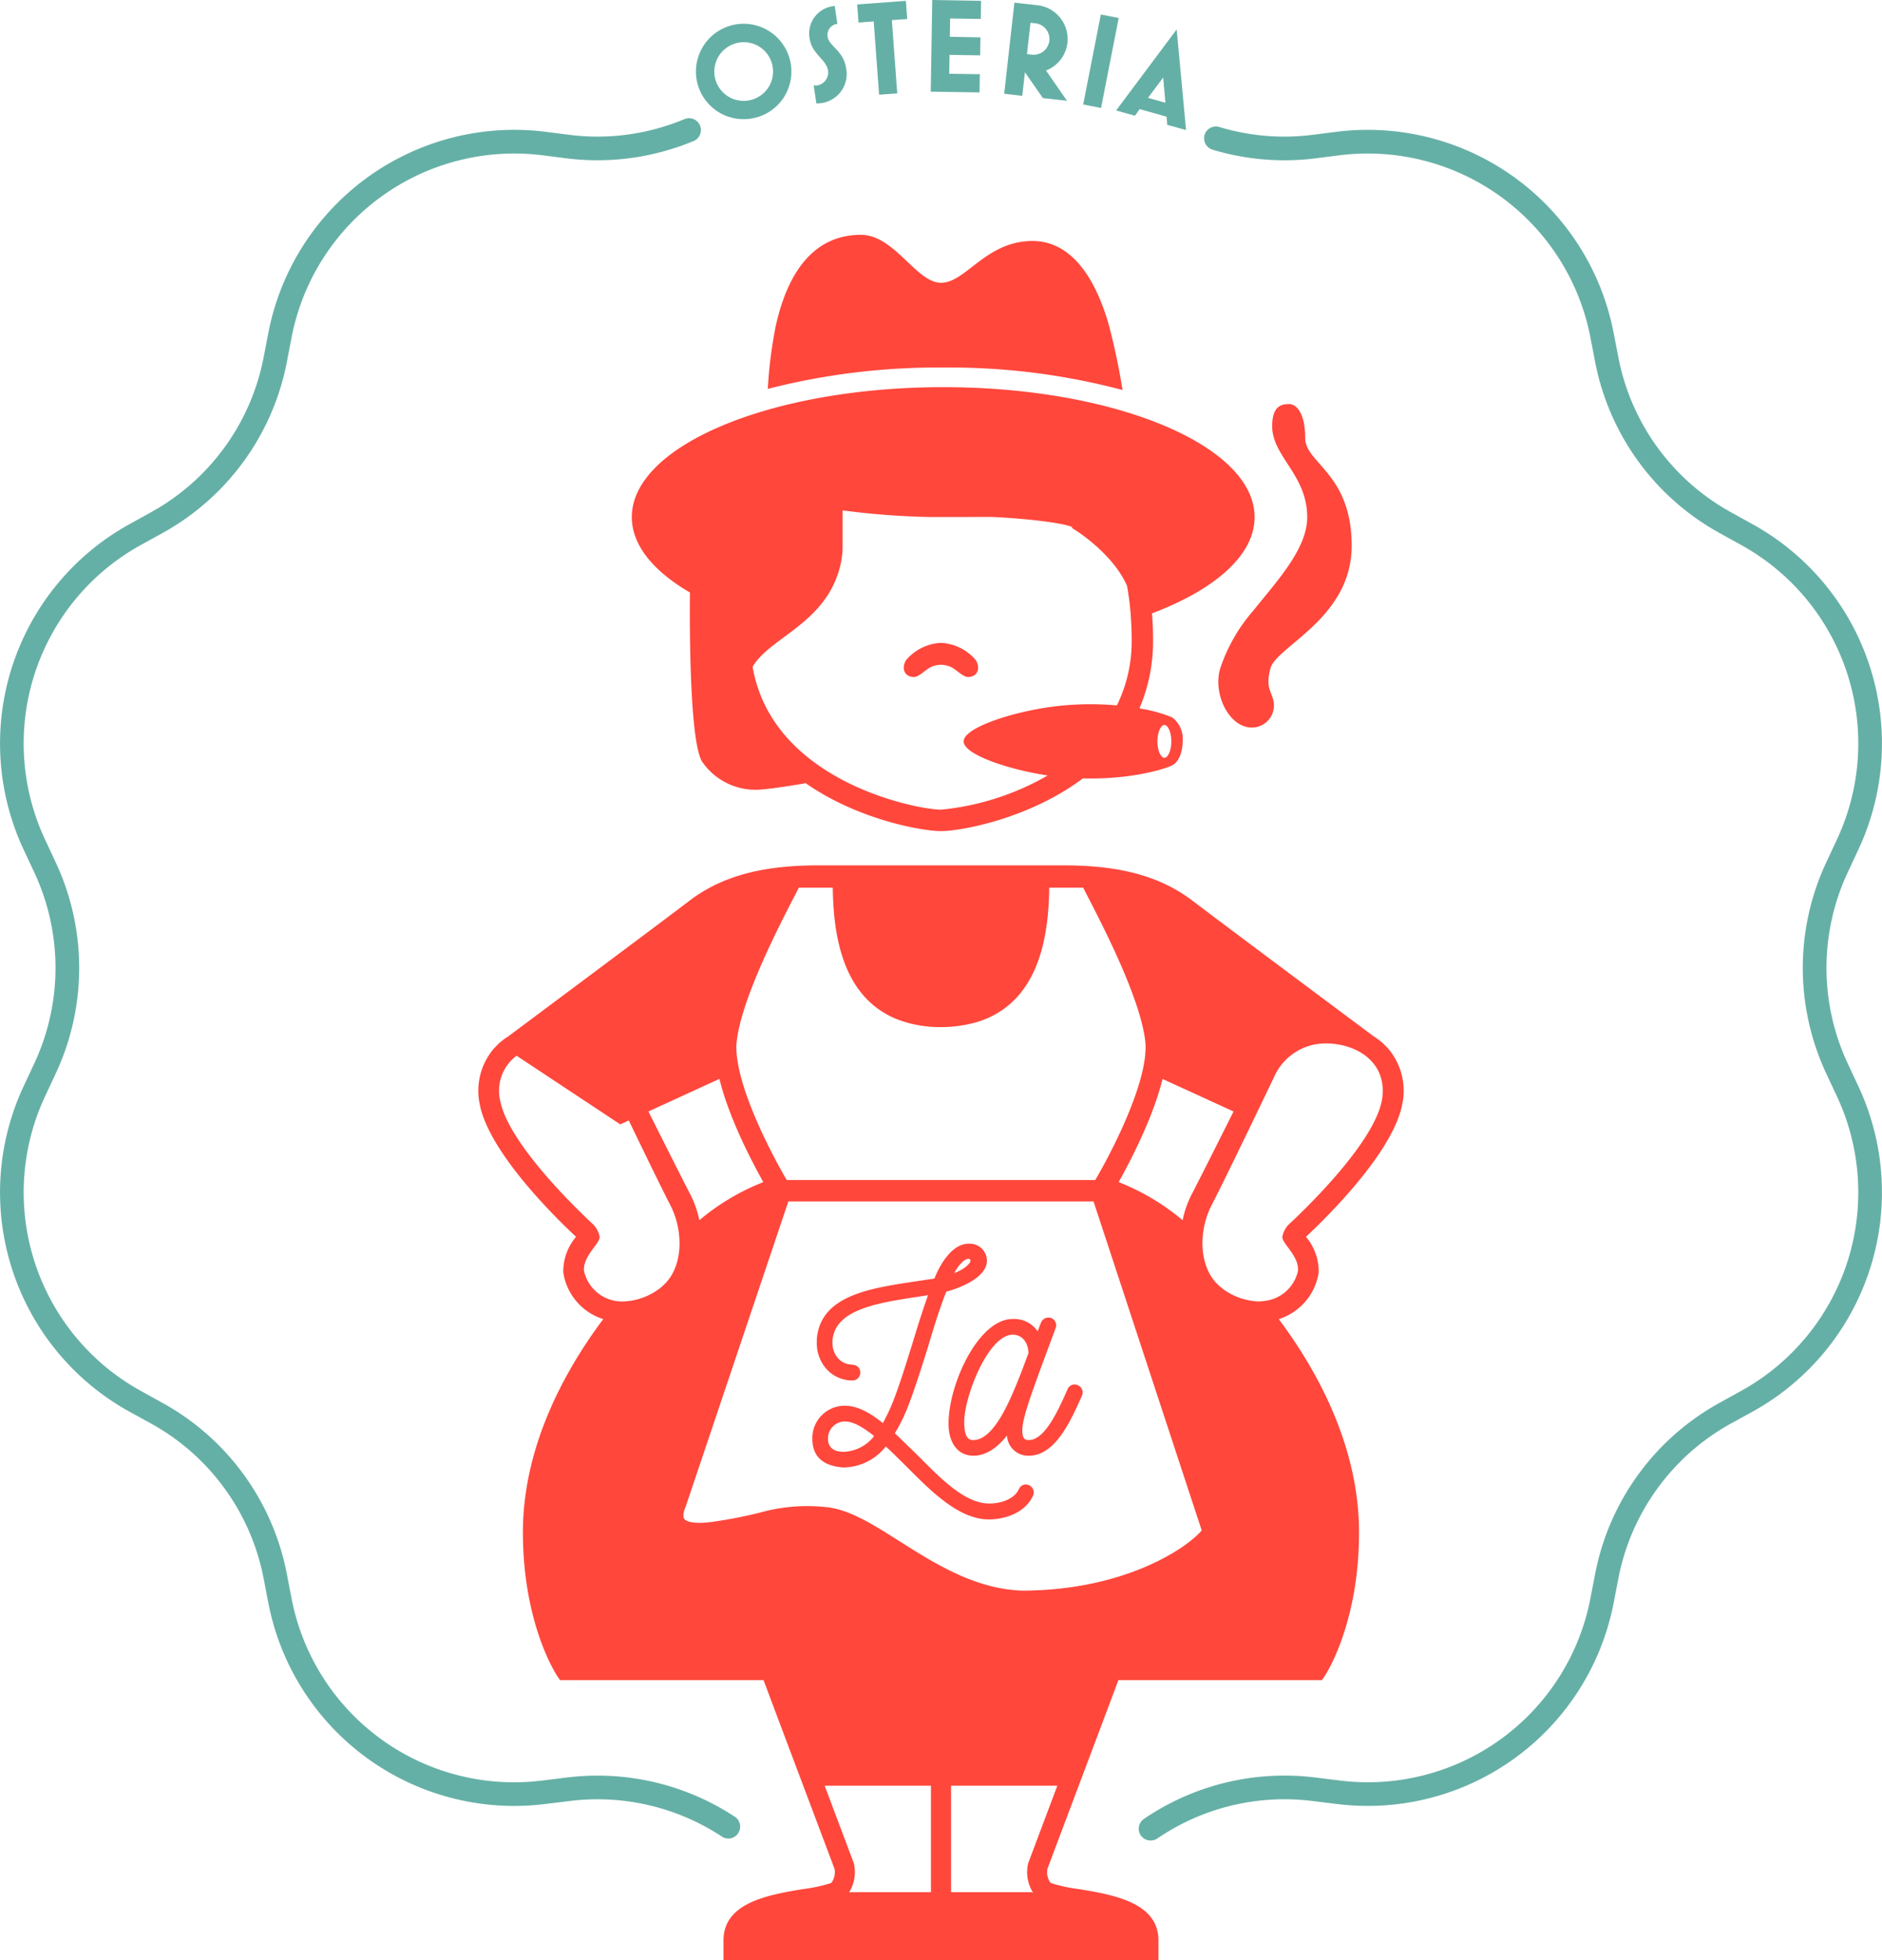
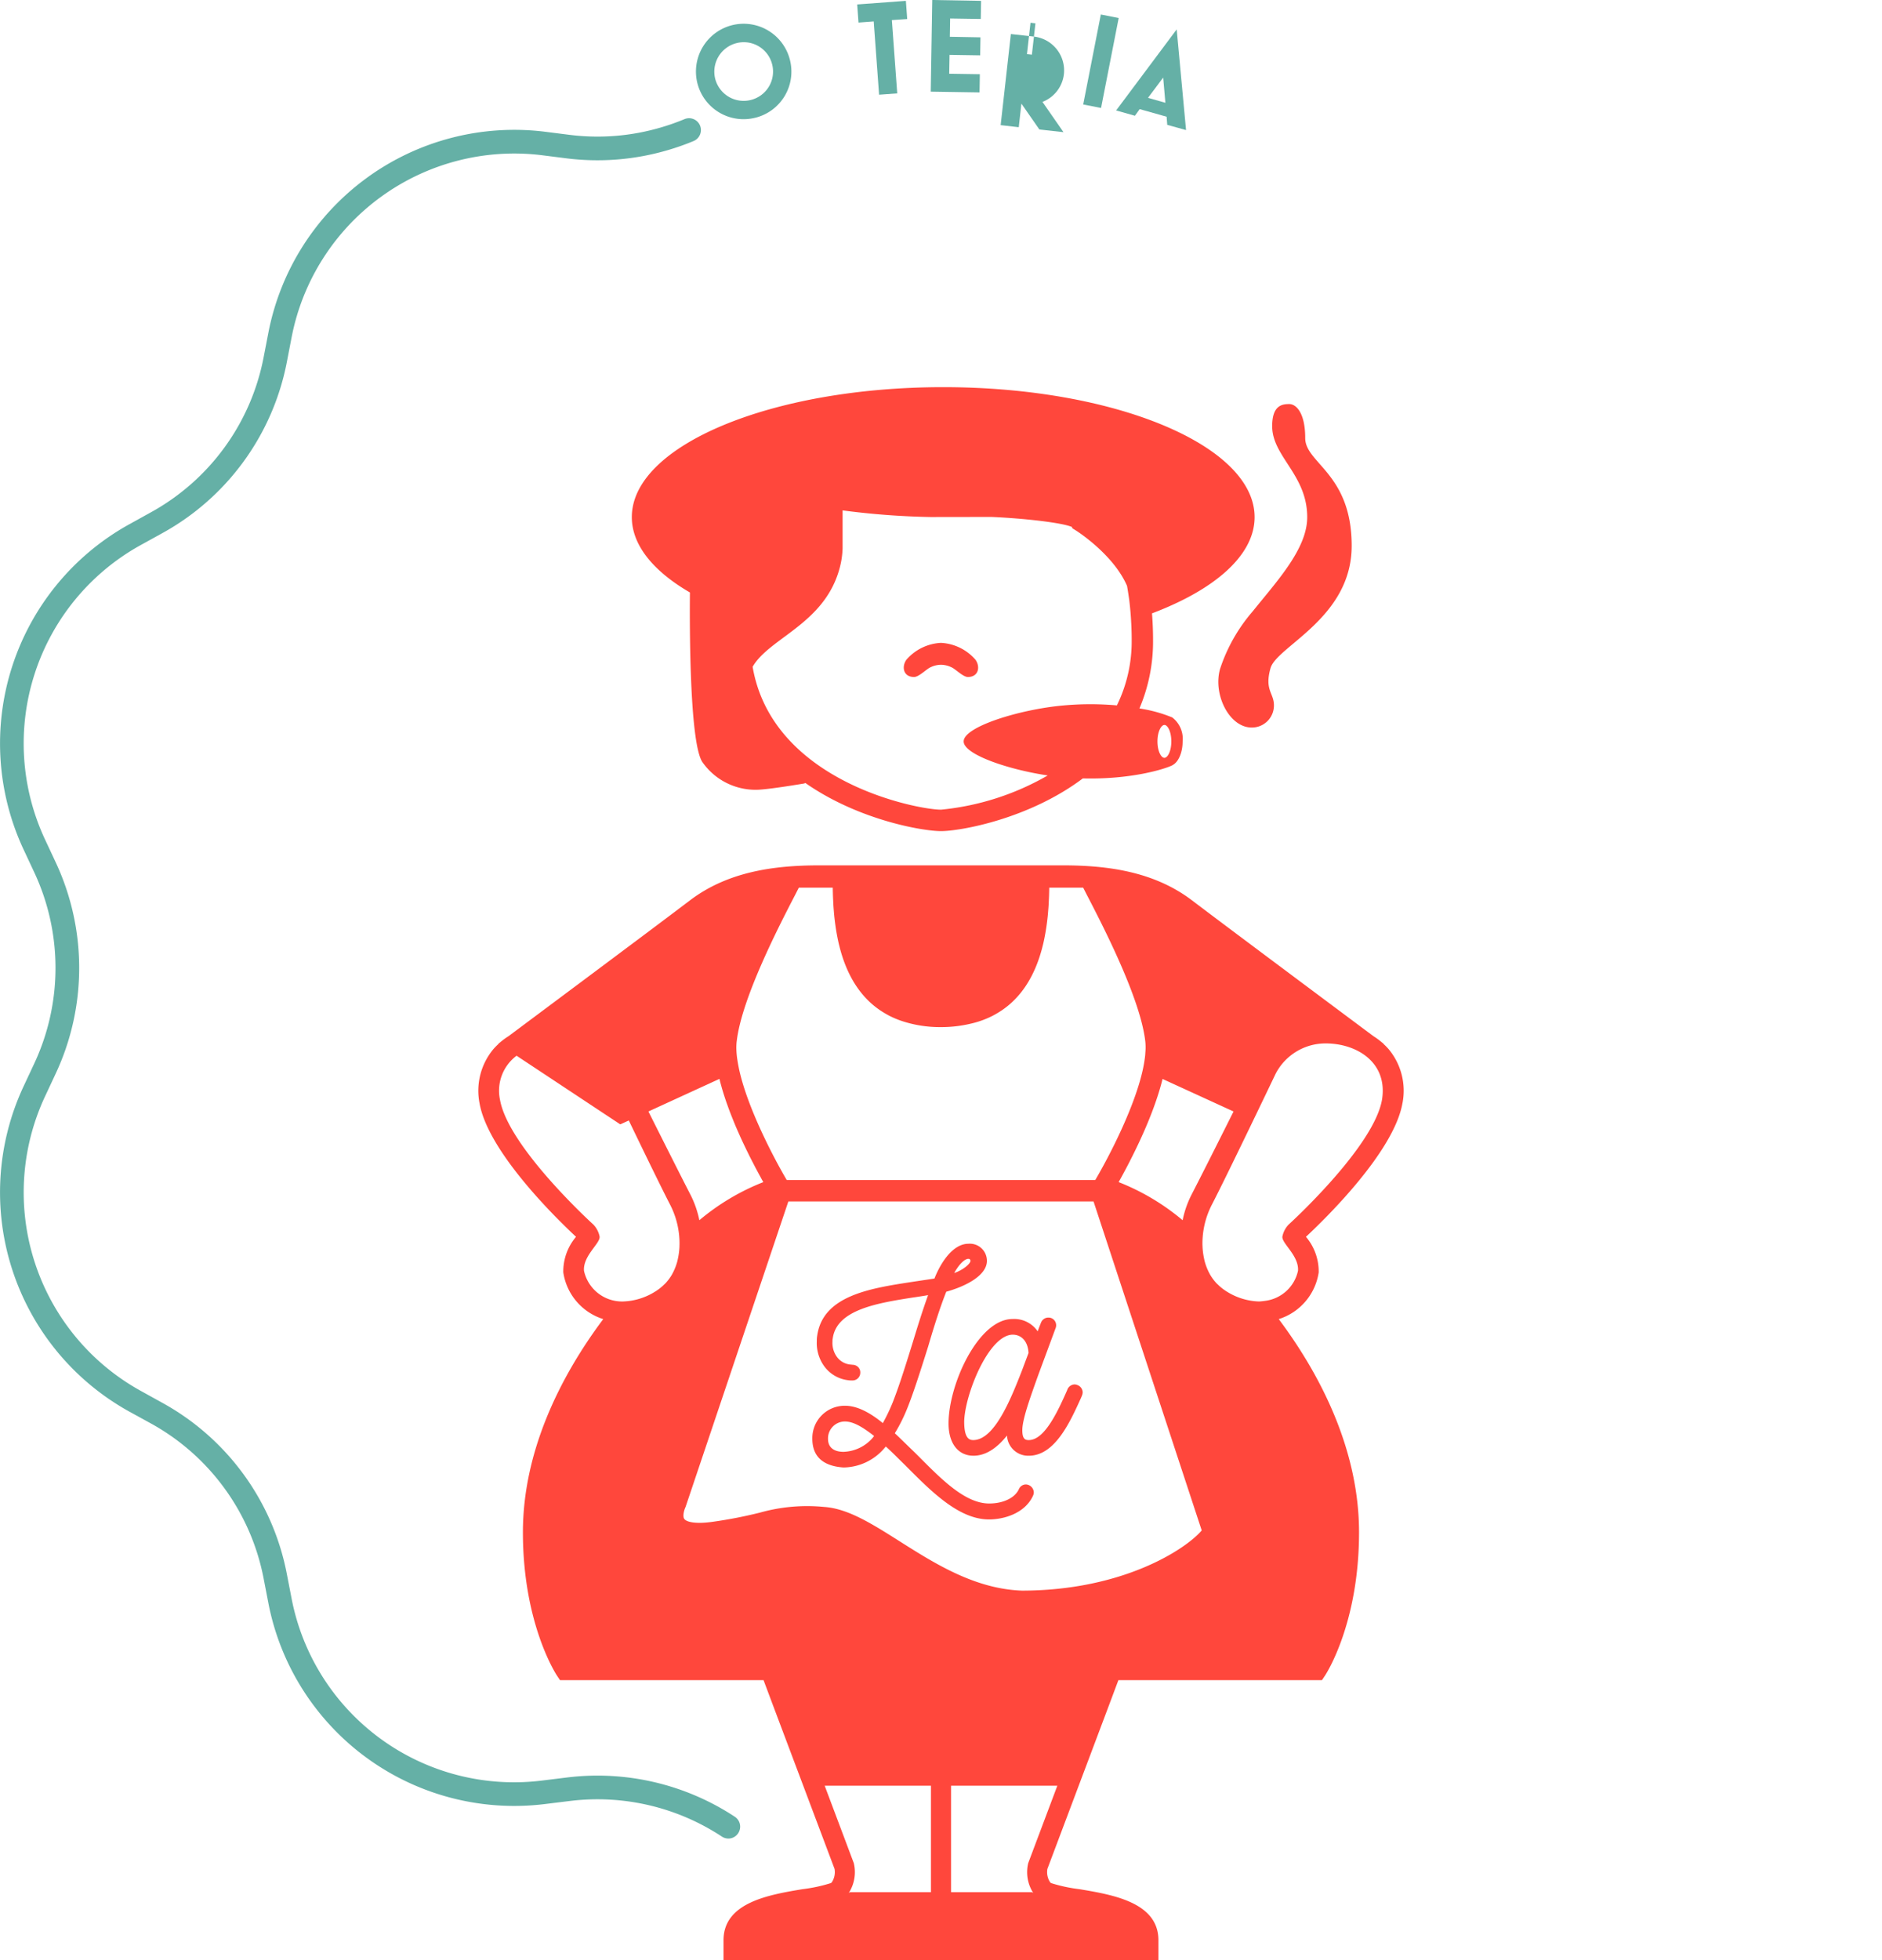
<svg xmlns="http://www.w3.org/2000/svg" width="264.747" height="275.693" viewBox="0 0 264.747 275.693">
  <g id="Groupe_1" data-name="Groupe 1" transform="translate(-485.29 1695.862)">
-     <path id="path354" d="M647.148-1437.01a1.675,1.675,0,0,1-1.379-.72,1.672,1.672,0,0,1,.439-2.32,35.124,35.124,0,0,1,24.089-5.827l3.579.44a31.879,31.879,0,0,0,35.12-25.52l.684-3.533a35.008,35.008,0,0,1,17.488-24.067l3.156-1.747a31.883,31.883,0,0,0,13.413-41.28l-1.527-3.267a35.053,35.053,0,0,1,0-29.76l1.527-3.267a31.879,31.879,0,0,0-13.413-41.28l-3.156-1.747a35.064,35.064,0,0,1-17.488-24.067l-.684-3.547a31.9,31.9,0,0,0-35.12-25.52l-3.579.453a35.023,35.023,0,0,1-14.439-1.227,1.671,1.671,0,0,1-1.115-2.08,1.662,1.662,0,0,1,.809-.984,1.662,1.662,0,0,1,1.268-.123,31.623,31.623,0,0,0,13.068,1.107l3.579-.453a35.24,35.24,0,0,1,38.8,28.2l.685,3.533a31.715,31.715,0,0,0,15.828,21.787l3.155,1.747a35.228,35.228,0,0,1,14.821,45.613l-1.527,3.267a31.725,31.725,0,0,0,0,26.933l1.527,3.267a35.232,35.232,0,0,1-14.82,45.613l-3.156,1.733a31.744,31.744,0,0,0-15.828,21.787l-.685,3.547a35.24,35.24,0,0,1-38.8,28.187l-3.579-.44a31.74,31.74,0,0,0-21.8,5.28,1.719,1.719,0,0,1-.937.28" fill="#65b0a6" />
    <path id="path356" d="M587.747-1437.29a1.658,1.658,0,0,1-.915-.28,31.817,31.817,0,0,0-21.393-5l-3.579.44a35.229,35.229,0,0,1-38.8-28.187l-.685-3.547a31.742,31.742,0,0,0-15.827-21.787l-3.156-1.733A35.231,35.231,0,0,1,488.57-1543l1.528-3.267a31.735,31.735,0,0,0,0-26.933l-1.528-3.267a35.231,35.231,0,0,1,14.821-45.613l3.156-1.747a31.718,31.718,0,0,0,15.828-21.787l.684-3.533a35.237,35.237,0,0,1,38.8-28.2l3.58.453a31.5,31.5,0,0,0,12.856-1.053,32.174,32.174,0,0,0,3.287-1.16,1.669,1.669,0,0,1,2.18.893,1.675,1.675,0,0,1-.9,2.187,35.226,35.226,0,0,1-3.632,1.28,35.035,35.035,0,0,1-14.2,1.16l-3.579-.453a31.9,31.9,0,0,0-35.119,25.52l-.685,3.547A35.063,35.063,0,0,1,508.16-1620.9l-3.16,1.744a31.877,31.877,0,0,0-13.413,41.28l1.528,3.267a35.063,35.063,0,0,1,0,29.76l-1.528,3.267A31.885,31.885,0,0,0,505-1500.3l3.156,1.747a35.006,35.006,0,0,1,17.487,24.067l.685,3.533a31.87,31.87,0,0,0,35.119,25.52l3.58-.44a35.131,35.131,0,0,1,23.635,5.52,1.666,1.666,0,0,1,.475,2.307,1.658,1.658,0,0,1-1.393.76" fill="#65b0a6" />
    <path id="path360" d="M590.939-1681.809a4.115,4.115,0,0,0,2.524-1.891,4.115,4.115,0,0,0,.445-3.122,4.113,4.113,0,0,0-1.891-2.529,4.113,4.113,0,0,0-3.127-.444,4.142,4.142,0,0,0-2.988,5.027,4.135,4.135,0,0,0,5.036,2.96m.641,2.493a6.7,6.7,0,0,1-5.087-.71,6.7,6.7,0,0,1-3.089-4.1,6.726,6.726,0,0,1,4.84-8.187,6.711,6.711,0,0,1,5.088.734,6.711,6.711,0,0,1,3.076,4.119,6.683,6.683,0,0,1-.721,5.076,6.684,6.684,0,0,1-4.106,3.071" fill="#65b0a6" />
-     <path id="path362" d="M600.623-1681.343a1.546,1.546,0,0,1-.492.027l-.376-2.56a1.045,1.045,0,0,0,.5.027,1.853,1.853,0,0,0,1.521-2.067c-.237-1.6-2.264-2.32-2.583-4.48a3.871,3.871,0,0,1,.689-3.068,3.872,3.872,0,0,1,2.739-1.545l.093-.013.372,2.52-.093.013a1.549,1.549,0,0,0-1.027.649,1.548,1.548,0,0,0-.242,1.191c.184,1.24,2.229,1.947,2.584,4.347a4.123,4.123,0,0,1-.724,3.31,4.123,4.123,0,0,1-2.959,1.65" fill="#65b0a6" />
    <path id="path364" d="M610.752-1693.036l.755,10.307-2.553.187-.755-10.307-2.139.16-.188-2.547,6.851-.507.187,2.56-2.157.147" fill="#65b0a6" />
    <path id="path366" d="M616.22-1682.969l.213-12.893,6.868.12-.043,2.547-4.308-.067-.044,2.573,4.309.08-.043,2.533-4.308-.067-.045,2.653,4.309.067-.043,2.56-6.867-.107" fill="#65b0a6" />
-     <path id="path368" d="M630.948-1692.583l-.693-.08-.5,4.413.693.08a2.23,2.23,0,0,0,2.456-1.96,2.224,2.224,0,0,0-1.96-2.453m1.491,6.64,2.953,4.253-3.388-.373-2.531-3.64-.371,3.32-2.547-.293,1.437-12.813,3.24.36a4.787,4.787,0,0,1,4.22,5.28,4.761,4.761,0,0,1-3.015,3.906" fill="#65b0a6" />
+     <path id="path368" d="M630.948-1692.583l-.693-.08-.5,4.413.693.08m1.491,6.64,2.953,4.253-3.388-.373-2.531-3.64-.371,3.32-2.547-.293,1.437-12.813,3.24.36a4.787,4.787,0,0,1,4.22,5.28,4.761,4.761,0,0,1-3.015,3.906" fill="#65b0a6" />
    <path id="path370" d="M637.668-1681.169l2.479-12.653,2.512.493-2.48,12.653-2.511-.493" fill="#65b0a6" />
    <path id="path372" d="M646.784-1682.1l2.445.693-.312-3.547Zm2.616,2.653-3.787-1.067-.669.933-2.644-.747,8.519-11.4,1.316,14.16-2.644-.733-.091-1.147" fill="#65b0a6" />
    <path id="path442" d="M617.664-1443.876Z" fill="#161315" />
    <path id="path458" d="M622.08-1518.53a.545.545,0,0,0-.157-.4.545.545,0,0,0-.4-.162c-.869,0-1.9,1.347-2.528,2.693,1.659-.36,3.081-1.507,3.081-2.133m-13.429,24.6c-1.659-1.347-3.16-2.293-4.5-2.293a2.653,2.653,0,0,0-1.885.794,2.653,2.653,0,0,0-.76,1.9c0,1.533,1.105,2.133,2.449,2.133a6.008,6.008,0,0,0,4.3-2.053,4.3,4.3,0,0,1,.395-.48m12.876-26.733a2.13,2.13,0,0,1,1.639.549,2.13,2.13,0,0,1,.692,1.584c0,1.853-2.844,3.347-5.648,4.107-.948,2.373-1.856,5.293-2.608,7.853-1.3,4.147-2.172,6.8-2.923,8.653a22.46,22.46,0,0,1-1.856,3.667c1.067,1,2.133,2.067,3.24,3.133,3.277,3.266,6.793,6.987,10.387,6.987,1.975,0,3.791-.787,4.423-2.173a.811.811,0,0,1,.752-.52.893.893,0,0,1,.828.867,1.178,1.178,0,0,1-.079.32c-.988,2.213-3.595,3.2-5.965,3.2-4.184,0-8.095-4.067-11.531-7.506-1.028-.987-2.015-2.013-3-2.88a4.247,4.247,0,0,1-.356.44,7.512,7.512,0,0,1-5.568,2.64c-2.727-.2-4.109-1.453-4.109-3.787a4.273,4.273,0,0,1,1.25-3.1,4.273,4.273,0,0,1,3.095-1.251c1.7,0,3.555,1.027,5.372,2.56a25.516,25.516,0,0,0,1.58-3.227c.749-1.947,1.341-3.68,2.843-8.533.672-2.213,1.461-4.747,2.291-7-.789.16-1.619.28-2.408.4-5.293.827-11.1,1.733-11.691,6a1.886,1.886,0,0,0-.041.48,3.645,3.645,0,0,0,.672,2.333,2.919,2.919,0,0,0,2.055,1.173l.4.04a.8.8,0,0,1,.589.266.8.8,0,0,1,.2.614.84.84,0,0,1-.868.787,2.438,2.438,0,0,1-.555-.04,4.58,4.58,0,0,1-3.159-1.854,5.237,5.237,0,0,1-.987-3.4,3.554,3.554,0,0,1,.039-.64c.751-5.48,7.149-6.467,13.075-7.373l3.356-.52c.869-2.293,2.568-4.853,4.581-4.853" fill="#ff473c" />
    <path id="path460" d="M621.526-1518.823c-.552,0-1.352.813-2.005,2,1.332-.453,2.287-1.347,2.287-1.707a.275.275,0,0,0-.076-.209A.275.275,0,0,0,621.526-1518.823Zm-3.008,2.8.235-.493c.616-1.307,1.713-2.84,2.773-2.84a.814.814,0,0,1,.586.24.815.815,0,0,1,.237.587c0,.853-1.632,2.04-3.295,2.4Zm-14.371,20.08a2.377,2.377,0,0,0-1.7.714,2.377,2.377,0,0,0-.678,1.713c0,1.6,1.365,1.84,2.179,1.84a5.688,5.688,0,0,0,4.1-1.96c.064-.08.131-.173.205-.267-1.807-1.427-3.045-2.04-4.108-2.04Zm-.2,4.813c-1.7,0-2.721-.893-2.721-2.4a2.937,2.937,0,0,1,.845-2.085,2.937,2.937,0,0,1,2.072-.875c1.56,0,3.239,1.187,4.673,2.346l.235.2-.213.213a3.938,3.938,0,0,0-.367.44,6.242,6.242,0,0,1-4.524,2.16Zm5.881-2.093.223.2c.661.587,1.308,1.213,1.992,1.893q.5.5,1.017,1l.361.36c3.307,3.307,7.053,7.067,10.983,7.067,2.011,0,4.713-.8,5.716-3.04a1.232,1.232,0,0,0,.055-.213c0-.16-.165-.587-.556-.587a.531.531,0,0,0-.5.333c-.655,1.427-2.488,2.347-4.677,2.347-3.529,0-6.865-3.347-10.091-6.573l-.488-.493c-.363-.347-.725-.707-1.084-1.053-.724-.707-1.436-1.4-2.148-2.067l-.167-.147.123-.2a21.944,21.944,0,0,0,1.833-3.627c.761-1.88,1.645-4.587,2.915-8.627,1-3.413,1.829-5.92,2.615-7.88l.051-.12.131-.04c2.512-.667,5.447-2.08,5.447-3.84a1.863,1.863,0,0,0-.612-1.394,1.863,1.863,0,0,0-1.448-.473c-1.883,0-3.508,2.52-4.327,4.68l-.057.147-3.513.547c-5.959.907-12.121,1.853-12.844,7.147a3.134,3.134,0,0,0-.039.6,4.958,4.958,0,0,0,.931,3.227,4.346,4.346,0,0,0,2.984,1.76,2.121,2.121,0,0,0,.515.04.571.571,0,0,0,.6-.52.558.558,0,0,0-.135-.44.511.511,0,0,0-.384-.16l-.421-.04a3.218,3.218,0,0,1-2.245-1.293,3.88,3.88,0,0,1-.725-2.507,2.214,2.214,0,0,1,.048-.533c.613-4.427,6.607-5.373,11.895-6.2l.232-.04c.723-.107,1.471-.213,2.184-.36l.476-.093-.168.453c-.843,2.293-1.628,4.813-2.287,6.987-1.557,5.04-2.137,6.707-2.849,8.547a24.9,24.9,0,0,1-1.6,3.28l-.165.28-.244-.213c-1.957-1.667-3.705-2.507-5.2-2.507a4.02,4.02,0,0,0-2.9,1.184,4.02,4.02,0,0,0-1.169,2.91c0,2.16,1.261,3.32,3.856,3.507a7.167,7.167,0,0,0,5.343-2.56,3.421,3.421,0,0,0,.343-.413ZM624.4-1482.17c-4.155,0-7.985-3.827-11.367-7.213l-.357-.36q-.512-.5-1.019-1c-.6-.6-1.177-1.16-1.753-1.68-.068.08-.135.16-.2.227a7.682,7.682,0,0,1-5.76,2.72c-2.913-.2-4.381-1.573-4.381-4.053a4.55,4.55,0,0,1,1.329-3.291,4.55,4.55,0,0,1,3.288-1.336c1.557,0,3.339.827,5.3,2.44a26.227,26.227,0,0,0,1.4-2.933c.705-1.827,1.283-3.48,2.836-8.506.617-2.04,1.347-4.387,2.131-6.56-.577.107-1.165.187-1.737.28l-.213.027c-5.116.8-10.9,1.707-11.461,5.773a1.805,1.805,0,0,0-.037.44,3.332,3.332,0,0,0,.617,2.16,2.66,2.66,0,0,0,1.872,1.08l.387.04a1.091,1.091,0,0,1,.756.347,1.064,1.064,0,0,1,.277.813,1.092,1.092,0,0,1-1.139,1.04,3.119,3.119,0,0,1-.619-.04,4.857,4.857,0,0,1-3.315-1.96,5.556,5.556,0,0,1-1.04-3.573,3.47,3.47,0,0,1,.047-.68c.775-5.68,7.428-6.693,13.3-7.6l3.2-.48c.937-2.387,2.665-4.893,4.779-4.893a2.4,2.4,0,0,1,1.833.633,2.4,2.4,0,0,1,.767,1.78c0,2.027-2.928,3.56-5.716,4.333-.764,1.92-1.576,4.373-2.549,7.707-1.275,4.053-2.163,6.773-2.932,8.68a23.468,23.468,0,0,1-1.757,3.52c.66.613,1.321,1.267,1.992,1.92.359.347.72.693,1.085,1.053l.493.493c3.147,3.16,6.4,6.413,9.705,6.413,1.977,0,3.616-.787,4.176-2.013a1.077,1.077,0,0,1,1-.667,1.159,1.159,0,0,1,1.1,1.134,1.329,1.329,0,0,1-.093.413c-1.117,2.493-4.048,3.373-6.221,3.373" fill="#ff473c" />
    <path id="path462" d="M629.306-1503.01l.948-2.533c-.079-1.813-1.1-2.88-2.528-2.88-3.633.08-6.991,8.573-7.069,12.48,0,1.733.355,2.88,1.54,2.88,3.2,0,5.529-5.92,7.109-9.947m8.017,2.96a1.207,1.207,0,0,1-.079.36l-.04.12c-1.5,3.32-3.633,8.173-7.188,8.173-1.9,0-2.844-1.387-2.844-3.32-1.58,2.213-3.239,3.32-4.937,3.32-2.211,0-3.237-1.893-3.237-4.267,0-5.173,3.989-14.413,8.728-14.413a3.693,3.693,0,0,1,3.595,2.093c.236-.68.472-1.267.671-1.787a.833.833,0,0,1,.791-.506.8.8,0,0,1,.673.352.8.8,0,0,1,.076.756l-1.975,5.293c-1.423,3.987-2.725,7.427-2.725,9.16,0,1.187.356,1.653,1.185,1.653,2.449,0,4.345-4.253,5.648-7.187l.039-.12a.864.864,0,0,1,.752-.507,1.145,1.145,0,0,1,.355.08.847.847,0,0,1,.513.747" fill="#ff473c" />
    <path id="path464" d="M627.726-1508.156c-3.383.08-6.721,8.453-6.8,12.227,0,2.307.677,2.6,1.268,2.6,3.02,0,5.328-5.88,6.856-9.773l.927-2.48C629.893-1507.17,629.033-1508.156,627.726-1508.156Zm-5.529,15.373c-1.624,0-1.812-1.8-1.812-3.16.084-4.147,3.532-12.667,7.336-12.746,1.623,0,2.721,1.227,2.8,3.133v.067l-.969,2.573c-1.579,4.04-3.969,10.133-7.357,10.133Zm5.248-2.787v.853c0,1.933.937,3.04,2.572,3.04,3.316,0,5.364-4.52,6.86-7.827l.111-.28a.974.974,0,0,0,.065-.267.584.584,0,0,0-.364-.507,1.075,1.075,0,0,0-.233-.053.581.581,0,0,0-.509.373l-.023.08c-1.4,3.133-3.287,7.373-5.907,7.373-1.307,0-1.457-1.107-1.457-1.933,0-1.613,1.071-4.6,2.311-8.053l.431-1.2,1.976-5.293a.568.568,0,0,0-.051-.52.527.527,0,0,0-.444-.227.559.559,0,0,0-.536.333l-.117.307c-.171.44-.361.933-.552,1.467l-.212.613-.287-.573a3.42,3.42,0,0,0-3.352-1.947c-4.36,0-8.456,8.827-8.456,14.146,0,2.494,1.109,3.987,2.965,3.987,1.611,0,3.2-1.067,4.716-3.2Zm2.572,4.44a2.973,2.973,0,0,1-3.067-2.84c-1.5,1.88-3.08,2.84-4.715,2.84-2.164,0-3.509-1.733-3.509-4.533,0-5.533,4.207-14.693,9-14.693a3.99,3.99,0,0,1,3.537,1.733c.124-.333.245-.653.359-.947l.116-.293a1.1,1.1,0,0,1,1.044-.693,1.047,1.047,0,0,1,.9.48,1.086,1.086,0,0,1,.1,1.013l-2.4,6.48c-1.223,3.413-2.279,6.347-2.279,7.867,0,1.28.432,1.387.913,1.387,2.268,0,4.148-4.213,5.392-7.013l.037-.107a1.139,1.139,0,0,1,1.009-.707,1.135,1.135,0,0,1,.441.107,1.113,1.113,0,0,1,.7,1,1.387,1.387,0,0,1-.087.427l-.137.333c-1.556,3.44-3.688,8.16-7.355,8.16" fill="#ff473c" />
-     <path id="path466" d="M643.2-1641.009a90.872,90.872,0,0,0-2-9.413c-1.229-4.16-4.14-11.547-10.676-11.547s-9.369,5.88-12.856,5.88-6.537-6.747-11.276-6.747c-4.631,0-9.641,2.613-11.929,12.613a61.009,61.009,0,0,0-1.16,9.053,95.907,95.907,0,0,1,24.675-3,94.667,94.667,0,0,1,25.224,3.16" fill="#ff473c" />
    <path id="path468" d="M613.877-1600.65c.681,0,1.743-1.12,2.3-1.36a3.5,3.5,0,0,1,1.483-.36,3.5,3.5,0,0,1,1.483.36c.56.24,1.623,1.36,2.3,1.36,1.508,0,1.783-1.44,1.061-2.44a6.892,6.892,0,0,0-4.848-2.36,6.893,6.893,0,0,0-4.849,2.36c-.72,1-.445,2.44,1.063,2.44" fill="#ff473c" />
    <path id="path470" d="M661.528-1609.9a23.64,23.64,0,0,0-4.6,8.093c-1.037,3.573,1.267,8.267,4.451,8.267a3.1,3.1,0,0,0,2.211-.908,3.1,3.1,0,0,0,.908-2.212c0-1.76-1.345-2.107-.487-5.213s11.424-7.053,11.424-17.227-6.536-11.6-6.536-15.147-1.267-4.787-2.248-4.787-2.4.16-2.4,3.107c0,4.28,4.929,6.827,4.929,12.8,0,4.453-4.256,8.987-7.653,13.227" fill="#ff473c" />
    <path id="path472" d="M595.511-1606.2c3.1-2.293,6.609-4.893,7.909-9.813a12.205,12.205,0,0,0,.4-2.707v-5.36a109.634,109.634,0,0,0,12.365.933l8.6-.013c4.52.2,9.908.8,11.3,1.413l.047.173.509.32c.053.027,5.257,3.32,7.191,7.787.073.387.132.787.193,1.187.04.28.084.547.119.813.043.333.077.68.112,1.013.048.48.091.973.123,1.493.065.987.108,2.013.108,3.093a20.435,20.435,0,0,1-2.08,9.213,42.283,42.283,0,0,0-7.581.013c-6.049.547-13.975,2.973-13.975,5.053,0,1.827,6.205,3.947,11.825,4.787a37.249,37.249,0,0,1-15.012,4.813c-3.275,0-23.711-3.867-26.5-20.093C592.031-1603.6,593.675-1604.836,595.511-1606.2Zm53.577,12.293c.461,0,.975.947.975,2.32s-.513,2.307-.975,2.307-.975-.947-.975-2.307.513-2.313.975-2.313Zm-66.744-18.627c-.039,3.893-.1,20.867,1.719,23.8a9.111,9.111,0,0,0,7.617,3.947c1.549,0,6.519-.853,6.729-.88a.706.706,0,0,0,.167-.08c7.455,5.213,16.493,6.773,19.088,6.773,2.7,0,12.349-1.693,19.953-7.413,6.764.173,11.523-1.307,12.613-1.853v-.013c.821-.413,1.424-1.747,1.424-3.333a3.778,3.778,0,0,0-1.424-3.347v-.013a19.9,19.9,0,0,0-4.652-1.28,24.029,24.029,0,0,0,1.916-9.64c0-1.307-.055-2.547-.147-3.733,8.851-3.347,14.431-8.173,14.431-13.533,0-10.08-19.651-18.28-43.8-18.28s-43.808,8.2-43.808,18.28c0,3.947,3.039,7.613,8.179,10.6" fill="#ff473c" />
    <path id="path474" d="M666.562-1523.636a3.412,3.412,0,0,0-.871,1.667c-.159.947,2.352,2.693,2.193,4.827a5.418,5.418,0,0,1-4.7,4.24,7.512,7.512,0,0,1-.8.08,9.014,9.014,0,0,1-4.651-1.48,6.718,6.718,0,0,1-1.129-.907,3.116,3.116,0,0,1-.268-.267,6.817,6.817,0,0,1-.737-.987c-.075-.12-.141-.24-.208-.373a7.3,7.3,0,0,1-.412-.933c-.077-.213-.149-.427-.209-.653-.052-.187-.088-.373-.128-.573a9.785,9.785,0,0,1-.192-1.64c0-.067-.008-.12-.008-.187-.005-.36.007-.733.037-1.093h0a11.946,11.946,0,0,1,1.26-4.467c2.141-4.12,9.011-18.493,9.011-18.493a7.906,7.906,0,0,1,7.02-4.24c4.38,0,8.776,2.667,7.931,7.92-1.164,6.693-13.139,17.56-13.139,17.56Zm-37.513,51.48c-6.612-.24-12.224-3.787-17.175-6.92-3.932-2.493-7.329-4.64-10.676-4.853a24.513,24.513,0,0,0-9,.8,63.619,63.619,0,0,1-6.565,1.28c-2.533.373-3.781.027-4.079-.387-.276-.387-.019-1.28.175-1.68l14.461-42.973h42.933l15.217,46.267c-2.256,2.653-11.085,8.453-25.295,8.467Zm.885,38.32a5.4,5.4,0,0,0,.64,4.093.452.452,0,0,0,.072.093.394.394,0,0,1-.167-.093h-11.4v-14.973h14.949Zm-13.684,4.093h-11.4a.391.391,0,0,1-.168.093.51.51,0,0,0,.073-.093,5.411,5.411,0,0,0,.64-4.093l-4.093-10.88H616.25Zm-35.373-90.893a9.909,9.909,0,0,1-.192,1.64c-.04.2-.076.387-.128.573-.06.227-.132.44-.209.653a7.551,7.551,0,0,1-.412.933c-.068.133-.133.253-.207.373a6.966,6.966,0,0,1-.739.987,3.371,3.371,0,0,1-.268.267,6.669,6.669,0,0,1-1.129.907,9.017,9.017,0,0,1-4.651,1.48,5.479,5.479,0,0,1-5.5-4.32c-.159-2.133,2.352-3.88,2.193-4.827a3.411,3.411,0,0,0-.872-1.667s-11.975-10.867-13.137-17.56a6.132,6.132,0,0,1,2.332-6.187l14.588,9.653,1.2-.547c2.1,4.36,4.669,9.64,5.837,11.893a11.922,11.922,0,0,1,1.26,4.467,10.771,10.771,0,0,1,.037,1.093c0,.067-.007.12-.008.187Zm5.624-23.493c.056.24.109.467.173.693s.131.48.2.72c.1.333.2.667.315,1.013.076.24.152.467.233.707.121.347.248.693.377,1.053.081.213.161.44.247.653.144.373.295.747.445,1.12.079.187.155.387.235.573.188.44.38.88.573,1.307l.14.32q.364.8.733,1.56c.06.133.119.253.18.373.183.373.364.747.543,1.094.089.173.173.346.261.506.144.28.287.56.425.827.1.187.187.347.28.52.121.227.24.453.355.653.092.173.179.333.264.493.068.12.128.227.191.333a32.315,32.315,0,0,0-9,5.36,14.076,14.076,0,0,0-1.264-3.613c-1.145-2.213-3.747-7.387-5.9-11.68Zm2.424-5.267c.684-6.08,6.029-16.387,8.313-20.787.155-.307.3-.587.429-.84h4.771c.005.387.015.787.029,1.213.007.187.017.387.027.587.011.24.021.467.036.72s.04.533.063.813c.016.187.029.373.048.56.031.32.069.64.111.973.019.146.037.293.059.44.049.373.109.733.173,1.107.02.107.041.213.061.333.077.4.163.813.261,1.227.013.053.029.107.044.173.944,3.853,2.891,7.653,6.843,9.76.012.013.025.013.037.027a13.033,13.033,0,0,0,1.556.693c.023.013.045.013.067.027a17.046,17.046,0,0,0,5.811.96,17.868,17.868,0,0,0,4.048-.453h0a13.513,13.513,0,0,0,1.761-.507c.023-.013.047-.013.069-.027a12.911,12.911,0,0,0,1.553-.693c.013-.013.027-.013.04-.027,3.951-2.107,5.9-5.92,6.843-9.76.015-.067.029-.12.044-.173.1-.413.184-.827.261-1.227.02-.12.04-.227.06-.333.065-.373.124-.733.175-1.107.021-.147.04-.293.059-.44.041-.333.08-.653.111-.973.017-.187.032-.373.047-.56.023-.28.047-.547.063-.813s.025-.48.037-.72c.008-.2.02-.4.027-.587.013-.427.024-.827.028-1.213h4.772c.127.253.268.52.421.827,2.284,4.4,7.635,14.72,8.319,20.8a8,8,0,0,1,.041.96c0,.187-.017.387-.031.587-.008.133-.015.267-.027.4-.028.28-.067.56-.113.853l-.024.16c-.057.333-.123.68-.2,1.027-1.177,5.333-4.724,12.173-6.685,15.507h-43.4c-1.96-3.333-5.509-10.173-6.687-15.493h0c-.1-.48-.188-.933-.255-1.387-.009-.067-.02-.12-.028-.187a11.768,11.768,0,0,1-.115-1.32,8.259,8.259,0,0,1,.043-1.107Zm69.892,9.853c-2.148,4.293-4.751,9.467-5.9,11.68a13.974,13.974,0,0,0-1.263,3.613,32.321,32.321,0,0,0-9-5.36c1.709-3.053,4.851-9.107,6.175-14.507Zm23.768-1.187a9.131,9.131,0,0,0-1.969-7.6,8.612,8.612,0,0,0-.711-.72l.021-.027s-.075-.053-.2-.147a10.163,10.163,0,0,0-1.244-.92c-4.913-3.667-20.972-15.64-25.477-19.067-5.339-4.067-11.844-4.947-18.243-4.947H600.559c-6.4,0-12.9.88-18.243,4.947-4.5,3.427-20.563,15.4-25.476,19.067a10.271,10.271,0,0,0-1.245.92c-.12.093-.195.147-.195.147l.023.027a8.408,8.408,0,0,0-.711.72,9.131,9.131,0,0,0-1.969,7.6c1.2,6.92,11.032,16.44,13.579,18.813a7.532,7.532,0,0,0-1.792,5,8.14,8.14,0,0,0,5.62,6.573c-6.3,8.413-11.3,18.867-11.3,29.987,0,12.72,4.575,19.813,4.769,20.12l.445.667H592.7l1.5,4,8.489,22.547a2.614,2.614,0,0,1-.3,1.747,1.522,1.522,0,0,1-.181.24,21.732,21.732,0,0,1-4.023.867c-4.691.787-11.116,1.853-11.116,7.187v2.813h61.181v-2.813c0-5.333-6.425-6.4-11.117-7.187a21.73,21.73,0,0,1-4.021-.867,1.524,1.524,0,0,1-.181-.24,2.6,2.6,0,0,1-.3-1.747l8.489-22.547,1.5-4h28.636l.445-.667c.2-.307,4.769-7.4,4.769-20.12,0-11.12-4.993-21.573-11.295-29.987a8.144,8.144,0,0,0,5.62-6.573,7.54,7.54,0,0,0-1.792-5c2.547-2.373,12.376-11.893,13.579-18.813" fill="#ff473c" />
  </g>
</svg>